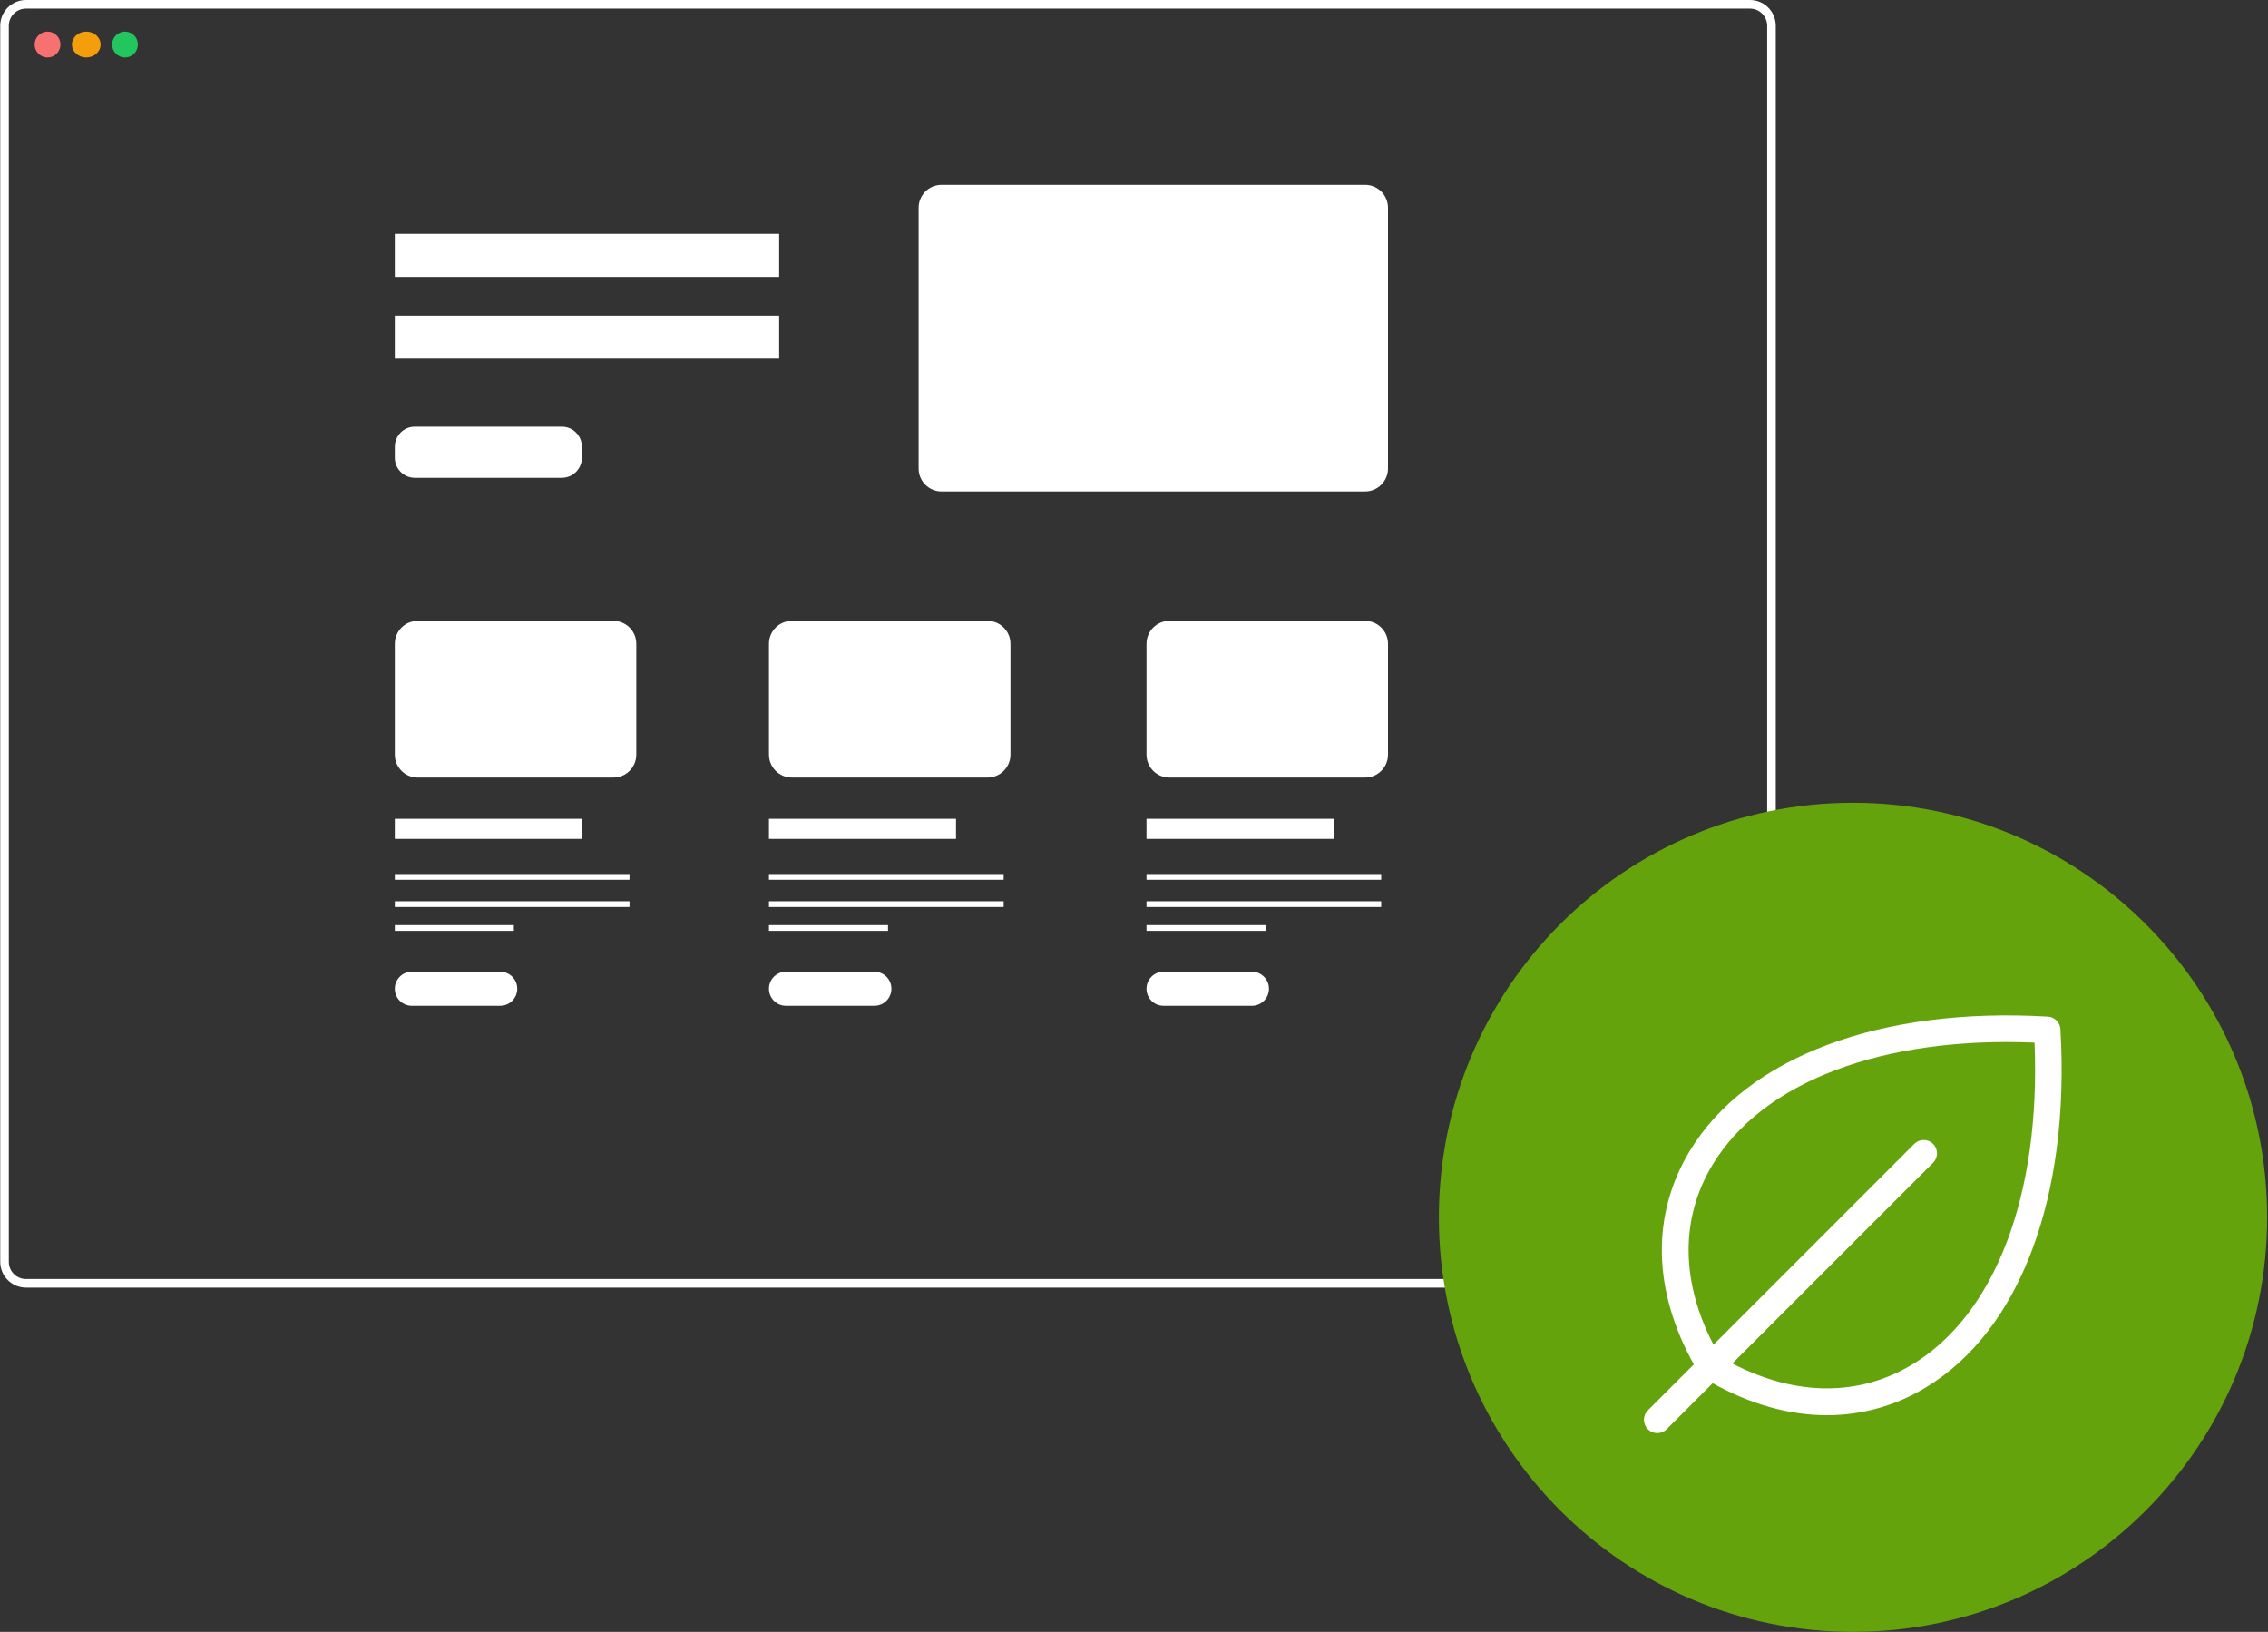
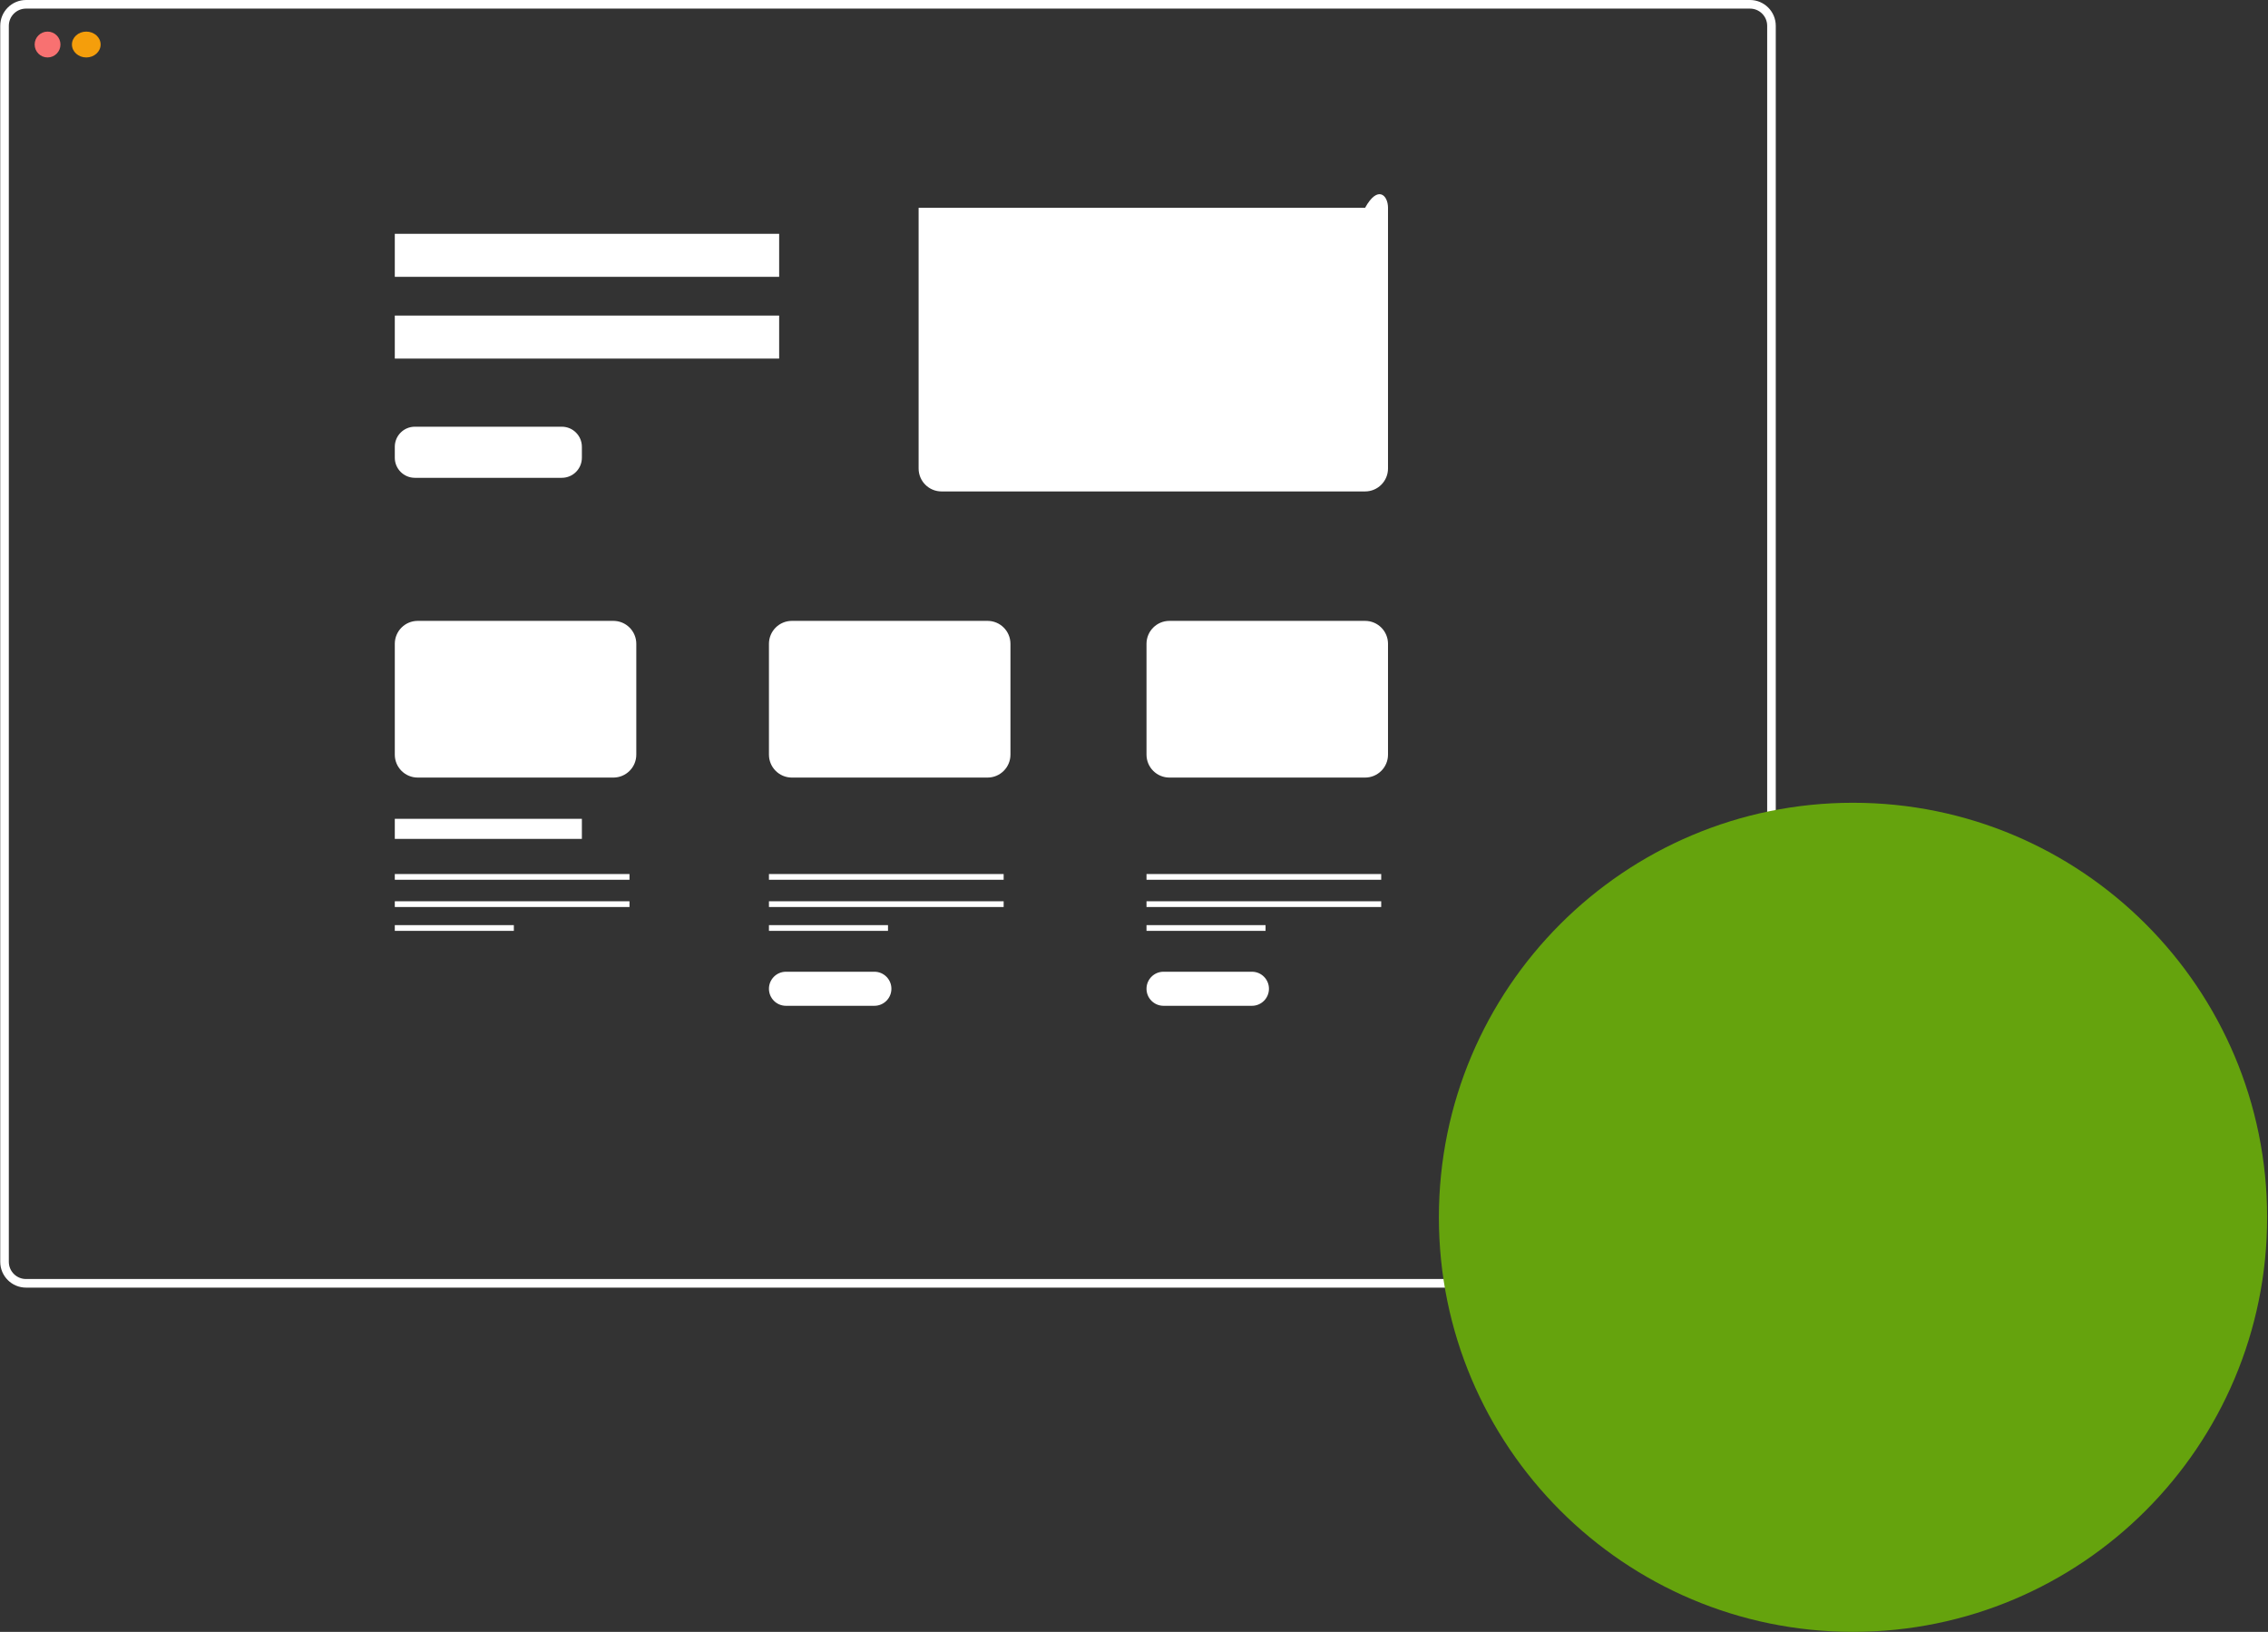
<svg xmlns="http://www.w3.org/2000/svg" width="517" height="372" viewBox="0 0 517 372" fill="none">
  <rect x="0" y="0" width="517" height="372" fill="#333333" stroke="none" />
  <g clip-path="url(#clip0_116_127)">
    <path fill-rule="evenodd" clip-rule="evenodd" d="M5.93 291.566H398.917C401.08 291.566 402.835 289.81 402.835 287.643V5.883C402.835 3.717 401.08 1.961 398.917 1.961H5.93C3.766 1.961 2.012 3.717 2.012 5.883V287.643C2.012 289.81 3.766 291.566 5.93 291.566ZM398.917 293.527C402.163 293.527 404.794 290.892 404.794 287.643V5.883C404.794 2.634 402.163 0 398.917 0H5.93C2.684 0 0.053 2.634 0.053 5.883V287.643C0.053 290.892 2.684 293.527 5.93 293.527H398.917Z" fill="white" />
    <path d="M13.784 10.15C13.784 11.777 12.467 13.097 10.842 13.097C9.217 13.097 7.899 11.777 7.899 10.15C7.899 8.523 9.217 7.203 10.842 7.203C12.467 7.203 13.784 8.523 13.784 10.15Z" fill="#F87171" />
    <path d="M22.938 10.15C22.938 11.777 21.474 13.097 19.669 13.097C17.863 13.097 16.399 11.777 16.399 10.15C16.399 8.523 17.863 7.203 19.669 7.203C21.474 7.203 22.938 8.523 22.938 10.15Z" fill="#F59E0B" />
-     <path d="M31.438 10.15C31.438 11.777 30.121 13.097 28.496 13.097C26.871 13.097 25.554 11.777 25.554 10.15C25.554 8.523 26.871 7.203 28.496 7.203C30.121 7.203 31.438 8.523 31.438 10.15Z" fill="#22C55E" />
-     <path d="M209.402 47.37C209.402 44.482 211.74 42.141 214.626 42.141H311.178C314.063 42.141 316.402 44.482 316.402 47.37V106.799C316.402 109.687 314.063 112.028 311.178 112.028H214.626C211.74 112.028 209.402 109.687 209.402 106.799V47.37Z" fill="white" />
+     <path d="M209.402 47.37H311.178C314.063 42.141 316.402 44.482 316.402 47.37V106.799C316.402 109.687 314.063 112.028 311.178 112.028H214.626C211.74 112.028 209.402 109.687 209.402 106.799V47.37Z" fill="white" />
    <path d="M89.996 146.766C89.996 143.878 92.334 141.536 95.22 141.536H139.822C142.707 141.536 145.047 143.878 145.047 146.766V172.026C145.047 174.915 142.707 177.256 139.822 177.256H95.22C92.334 177.256 89.996 174.915 89.996 172.026V146.766Z" fill="white" />
    <path d="M175.285 146.766C175.285 143.878 177.624 141.536 180.51 141.536H225.112C227.998 141.536 230.336 143.878 230.336 146.766V172.026C230.336 174.915 227.998 177.256 225.112 177.256H180.51C177.624 177.256 175.285 174.915 175.285 172.026V146.766Z" fill="white" />
    <path d="M261.351 146.766C261.351 143.878 263.69 141.536 266.575 141.536H311.178C314.063 141.536 316.402 143.878 316.402 146.766V172.026C316.402 174.915 314.063 177.256 311.178 177.256H266.575C263.69 177.256 261.351 174.915 261.351 172.026V146.766Z" fill="white" />
    <path fill-rule="evenodd" clip-rule="evenodd" d="M177.611 63.107H89.996V53.301H177.611V63.107Z" fill="white" />
    <path fill-rule="evenodd" clip-rule="evenodd" d="M177.611 81.743H89.996V71.938H177.611V81.743Z" fill="white" />
    <path fill-rule="evenodd" clip-rule="evenodd" d="M132.641 104.346C132.641 106.873 130.594 108.922 128.07 108.922H94.567C92.042 108.922 89.996 106.873 89.996 104.346V101.85C89.996 99.323 92.042 97.274 94.567 97.274H128.07C130.594 97.274 132.641 99.323 132.641 101.85V104.346Z" fill="white" />
-     <path fill-rule="evenodd" clip-rule="evenodd" d="M117.908 225.401C117.908 227.545 116.172 229.284 114.03 229.284H93.874C91.732 229.284 89.996 227.545 89.996 225.401C89.996 223.256 91.732 221.518 93.874 221.518H114.03C116.172 221.518 117.908 223.256 117.908 225.401Z" fill="white" />
    <path fill-rule="evenodd" clip-rule="evenodd" d="M203.199 225.401C203.199 227.545 201.462 229.284 199.32 229.284H179.164C177.022 229.284 175.285 227.545 175.285 225.401C175.285 223.256 177.022 221.518 179.164 221.518H199.32C201.462 221.518 203.199 223.256 203.199 225.401Z" fill="white" />
    <path fill-rule="evenodd" clip-rule="evenodd" d="M289.264 225.401C289.264 227.545 287.528 229.284 285.386 229.284H265.23C263.088 229.284 261.351 227.545 261.351 225.401C261.351 223.256 263.088 221.518 265.23 221.518H285.386C287.528 221.518 289.264 223.256 289.264 225.401Z" fill="white" />
    <path fill-rule="evenodd" clip-rule="evenodd" d="M132.641 191.234H89.996V186.658H132.641V191.234Z" fill="white" />
-     <path fill-rule="evenodd" clip-rule="evenodd" d="M217.93 191.234H175.285V186.658H217.93V191.234Z" fill="white" />
-     <path fill-rule="evenodd" clip-rule="evenodd" d="M303.996 191.234H261.351V186.658H303.996V191.234Z" fill="white" />
    <path fill-rule="evenodd" clip-rule="evenodd" d="M143.496 200.552H89.996V199.245H143.496V200.552Z" fill="white" />
    <path fill-rule="evenodd" clip-rule="evenodd" d="M228.786 200.552H175.285V199.245H228.786V200.552Z" fill="white" />
    <path fill-rule="evenodd" clip-rule="evenodd" d="M314.851 200.552H261.351V199.245H314.851V200.552Z" fill="white" />
    <path fill-rule="evenodd" clip-rule="evenodd" d="M143.496 206.764H89.996V205.457H143.496V206.764Z" fill="white" />
    <path fill-rule="evenodd" clip-rule="evenodd" d="M228.786 206.764H175.285V205.457H228.786V206.764Z" fill="white" />
    <path fill-rule="evenodd" clip-rule="evenodd" d="M314.851 206.764H261.351V205.457H314.851V206.764Z" fill="white" />
    <path fill-rule="evenodd" clip-rule="evenodd" d="M117.133 212.2H89.996V210.893H117.133V212.2Z" fill="white" />
    <path fill-rule="evenodd" clip-rule="evenodd" d="M202.423 212.2H175.285V210.893H202.423V212.2Z" fill="white" />
    <path fill-rule="evenodd" clip-rule="evenodd" d="M288.489 212.2H261.351V210.893H288.489V212.2Z" fill="white" />
  </g>
  <path d="M422.401 372C474.537 372 516.802 329.691 516.802 277.5C516.802 225.309 474.537 183 422.401 183C370.265 183 328 225.309 328 277.5C328 329.691 370.265 372 422.401 372Z" fill="#65A30D" />
-   <path d="M469.682 234.607C469.639 233.864 469.324 233.163 468.798 232.637C468.272 232.111 467.571 231.796 466.828 231.753C428.68 229.506 398.169 240.943 385.208 262.345C376.382 276.915 376.727 294.126 386.114 311.029L375.709 321.433C375.411 321.711 375.172 322.047 375.006 322.419C374.84 322.792 374.751 323.194 374.743 323.601C374.736 324.009 374.811 324.414 374.964 324.792C375.117 325.17 375.344 325.514 375.632 325.802C375.921 326.09 376.264 326.318 376.642 326.47C377.02 326.623 377.425 326.698 377.833 326.691C378.241 326.684 378.643 326.594 379.015 326.428C379.388 326.263 379.723 326.023 380.001 325.725L390.406 315.32C399.146 320.173 407.967 322.613 416.464 322.613C424.451 322.616 432.283 320.405 439.09 316.226C460.492 303.266 471.924 272.755 469.682 234.607ZM435.947 311.024C423.761 318.402 409.308 318.296 394.89 310.826L440.735 264.981C441.271 264.406 441.563 263.645 441.549 262.858C441.535 262.071 441.217 261.321 440.66 260.764C440.104 260.208 439.354 259.889 438.567 259.876C437.78 259.862 437.019 260.154 436.443 260.69L390.598 306.545C383.128 292.127 383.007 277.699 390.401 265.488C401.878 246.545 429.181 236.237 463.781 237.679C465.198 272.254 454.89 299.561 435.947 311.034V311.024Z" fill="white" />
  <defs>
    <clipPath id="clip0_116_127">
      <rect width="404.882" height="293.521" fill="white" />
    </clipPath>
  </defs>
</svg>